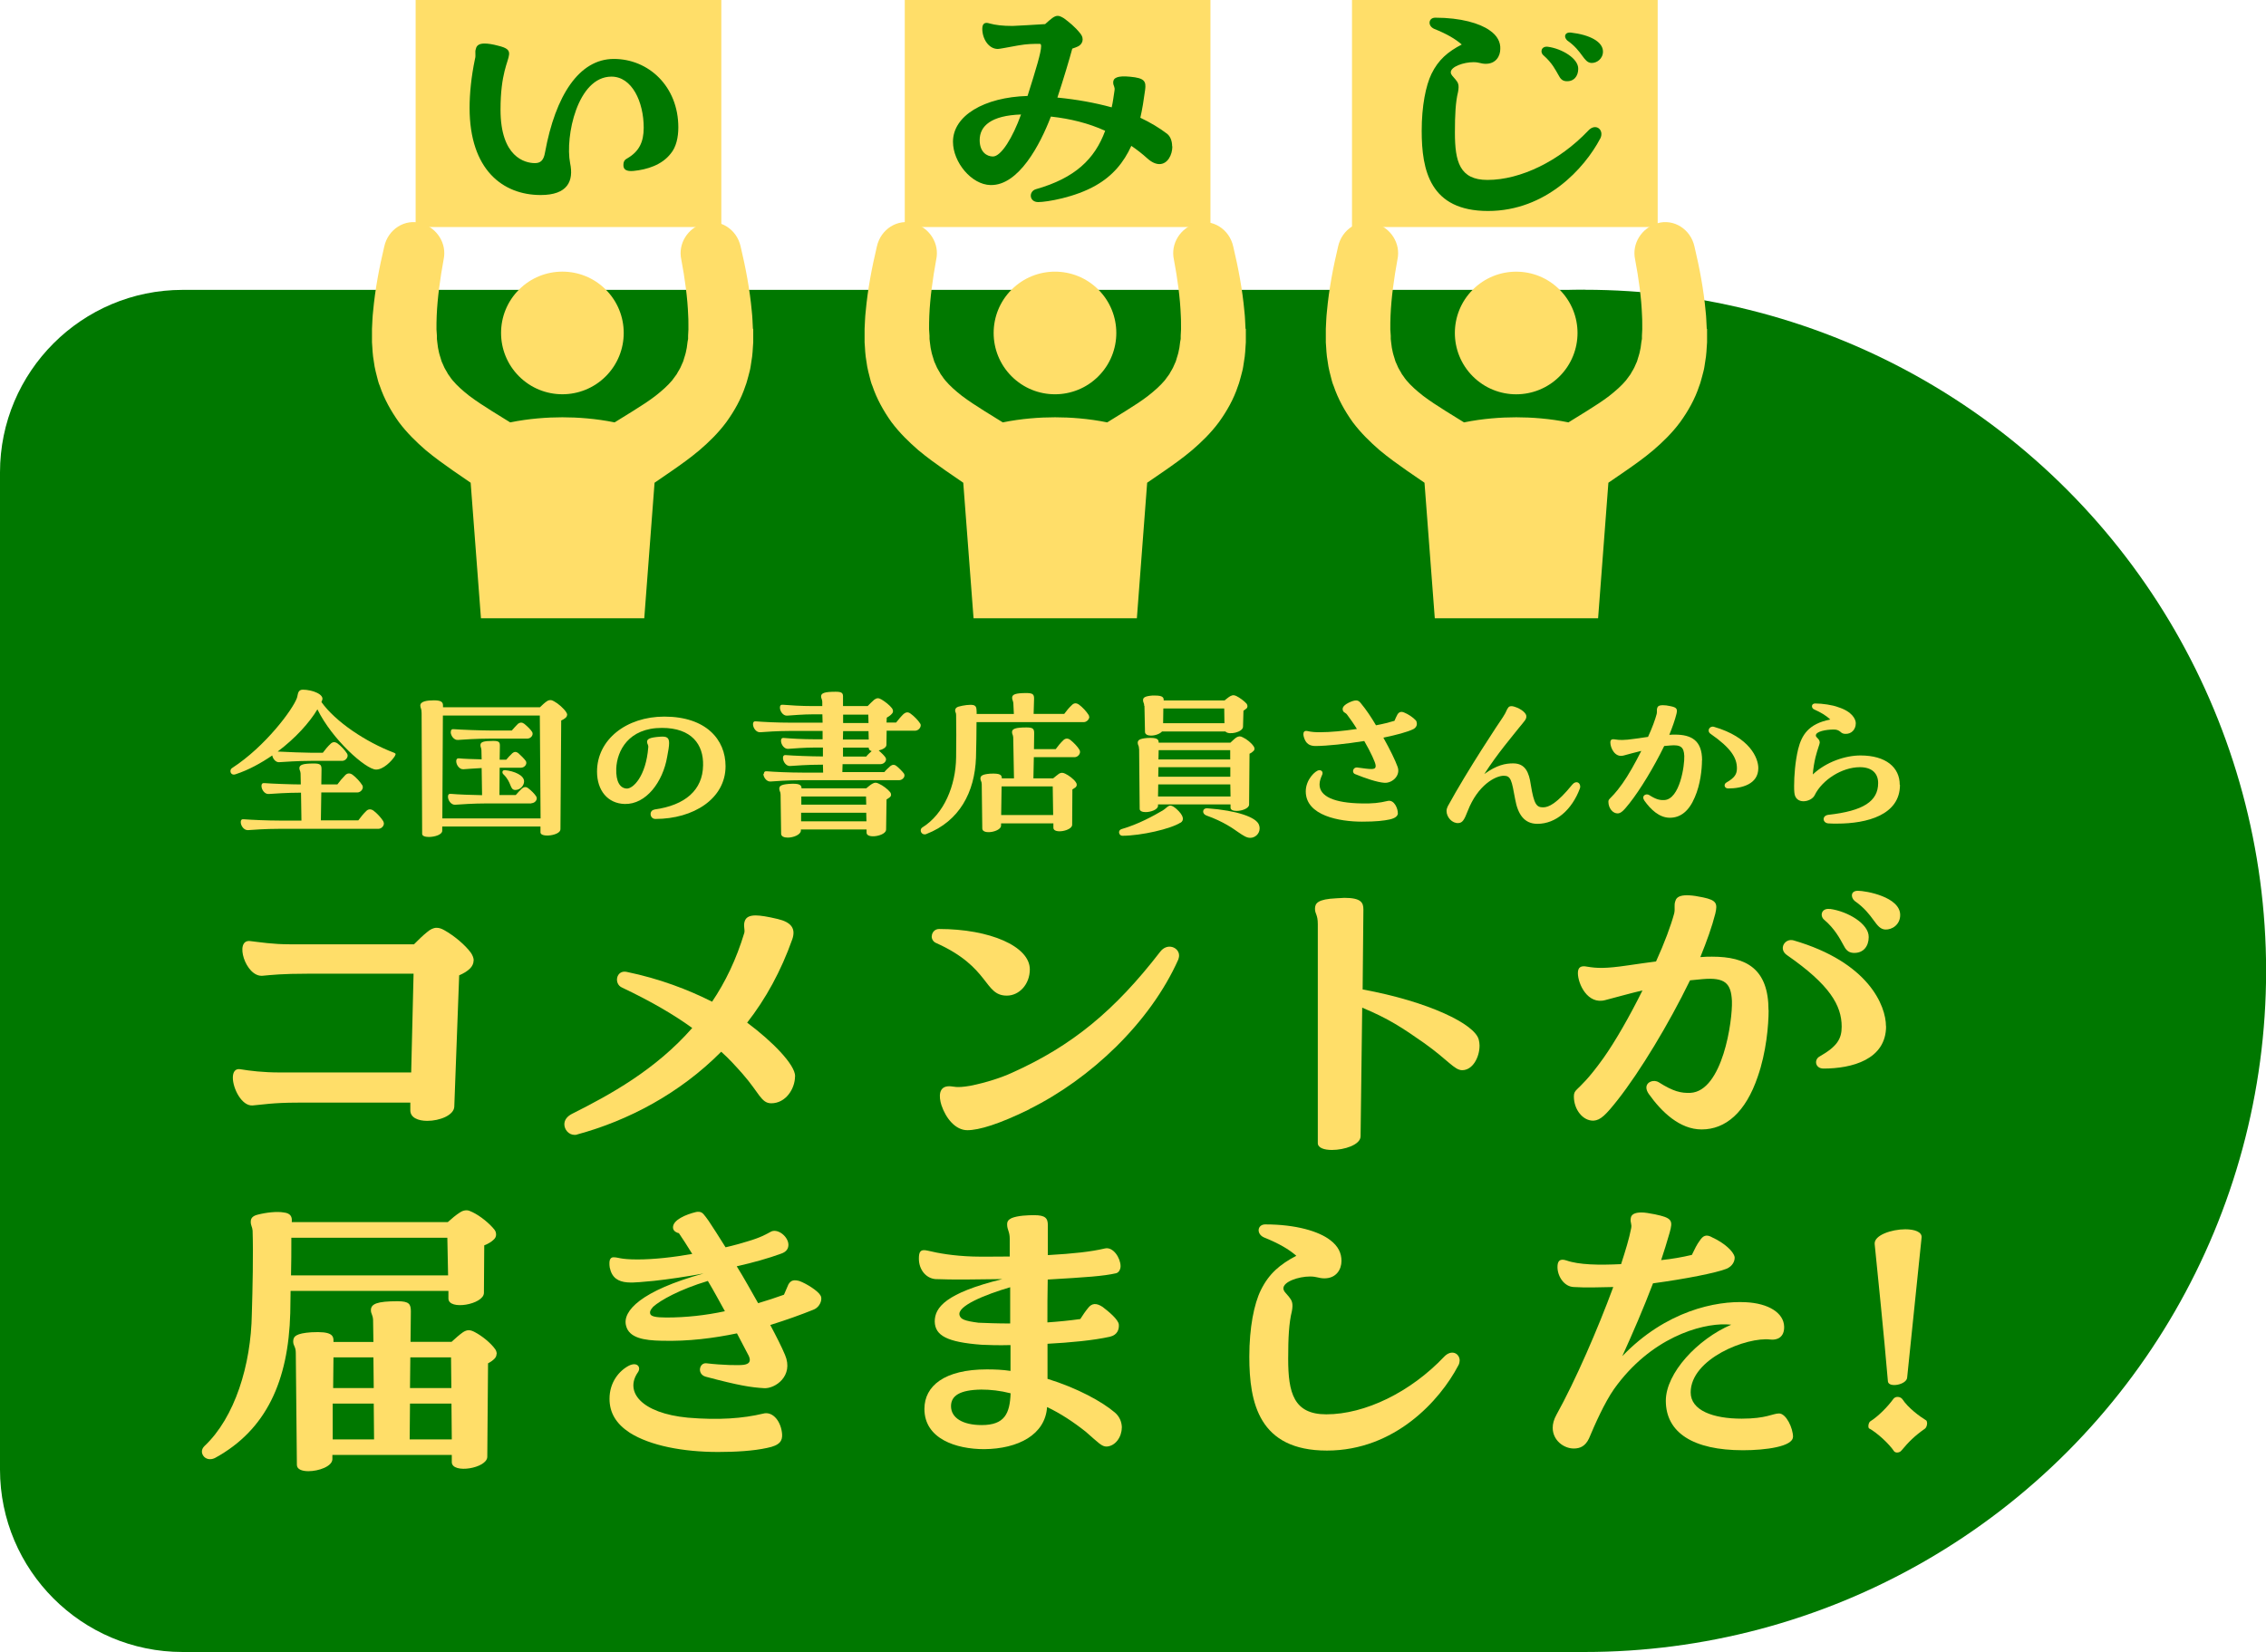
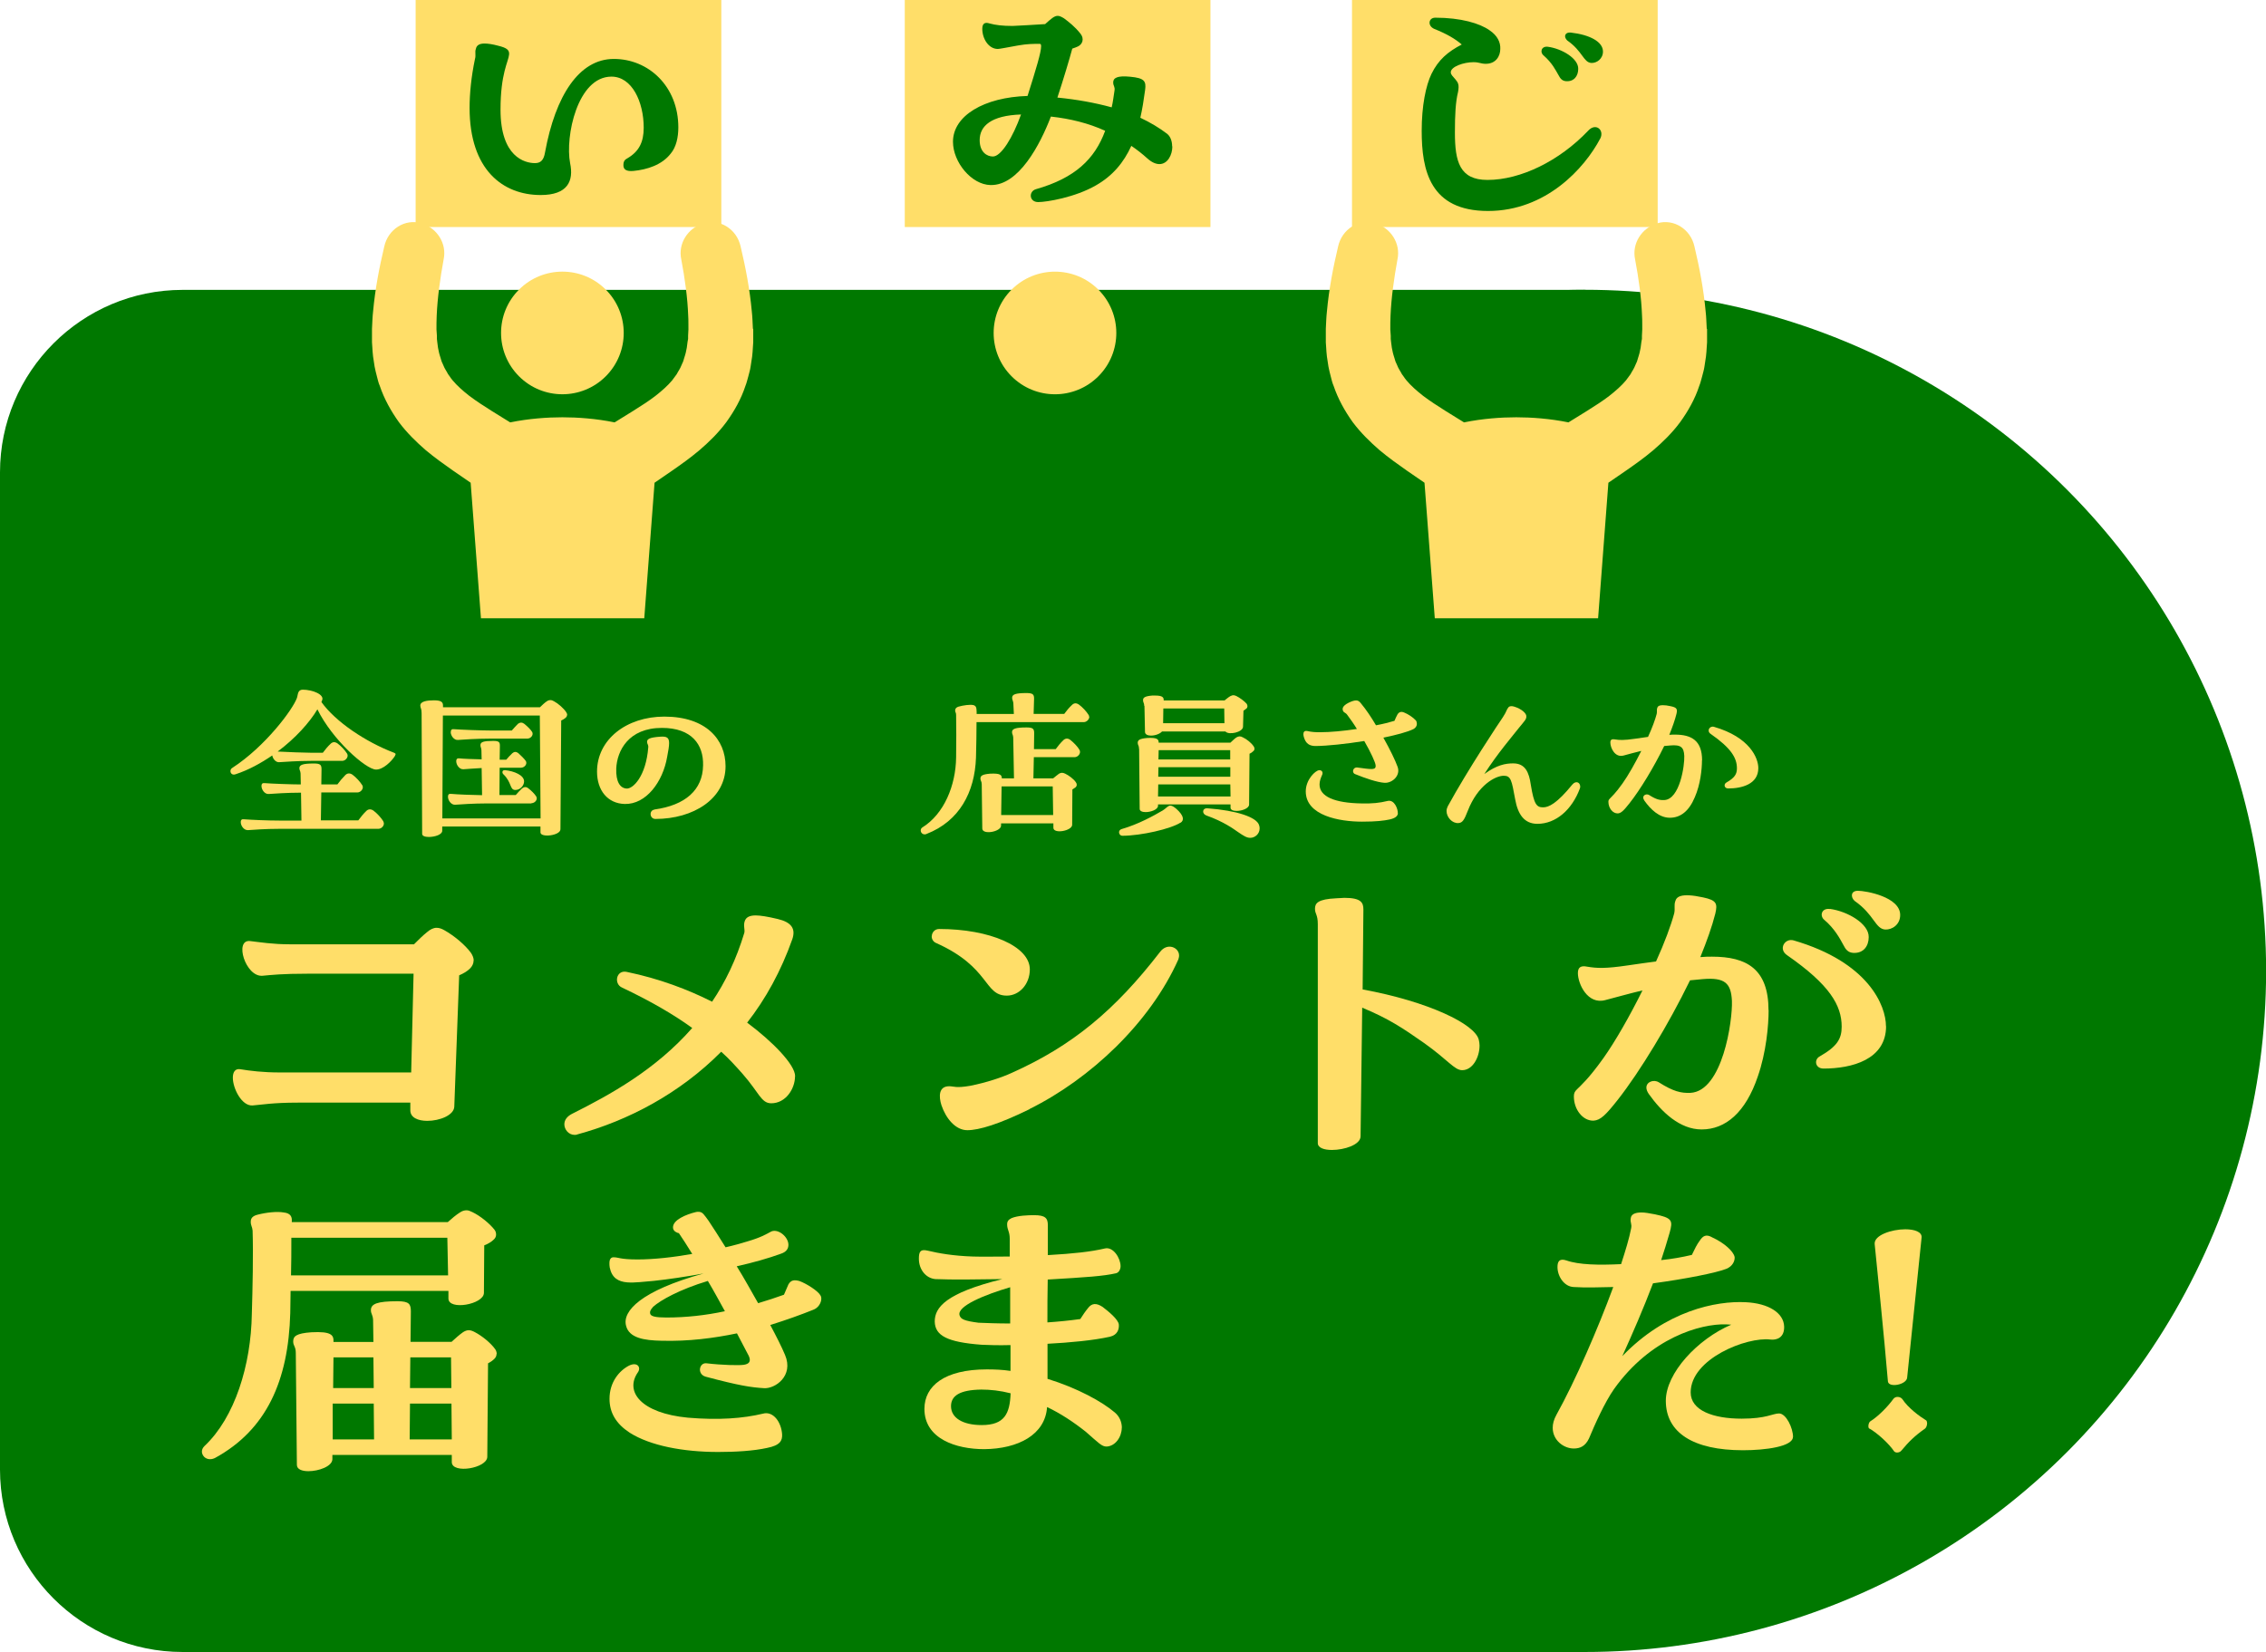
<svg xmlns="http://www.w3.org/2000/svg" id="_レイヤー_2" width="208.75" height="152.22" viewBox="0 0 208.75 152.22">
  <defs>
    <style>.cls-1{fill:none;}.cls-2{fill:#007800;}.cls-3{fill:#ffde69;}.cls-4{clip-path:url(#clippath);}</style>
    <clipPath id="clippath">
      <rect class="cls-1" x="11.93" y="18.54" width="157.02" height="38.43" />
    </clipPath>
  </defs>
  <g id="txt">
    <path class="cls-2" d="M0,26.71h129.16c9.28,0,16.82,7.54,16.82,16.82v91.87c0,9.28-7.54,16.82-16.82,16.82H0V26.71h0Z" transform="translate(145.98 178.93) rotate(180)" />
    <circle class="cls-2" cx="146" cy="89.46" r="62.76" />
    <path class="cls-3" d="M36.43,69.52s-.02.09-.05.14c-.3.48-1.09,1.27-1.75,1.25-.93-.02-4.02-2.75-5.39-5.55-.71,1.2-2.02,2.66-3.66,3.89.79.05,2.59.11,3.05.11h1.11c.2-.27.46-.59.71-.82.18-.18.39-.21.64-.04.32.23.7.64.89.95.16.27-.12.66-.46.66h-2.89c-1.14,0-2.46.09-2.89.12-.34.04-.61-.32-.66-.62-1.04.71-2.18,1.34-3.37,1.73-.3.11-.48-.07-.48-.29,0-.11.05-.23.18-.3,3.04-1.98,5.55-5.36,5.94-6.43.11-.3.05-.77.54-.77.86,0,2,.43,1.79.96l-.07.18c1.3,1.82,4.09,3.68,6.66,4.66.14.05.18.11.18.16ZM35.32,75.71c.16.27-.12.66-.46.66h-9.11c-1.29,0-2.46.09-2.89.12h-.04c-.38,0-.64-.43-.64-.73,0-.25.12-.29.3-.27.59.05,2.14.12,3.27.12h2.02l-.04-2.57h-.07c-1.2,0-2.46.09-2.89.12-.39.04-.68-.41-.68-.73,0-.25.12-.29.3-.27.59.05,2.52.12,3.27.12h.05l-.02-1.02c-.02-.25-.11-.29-.11-.48,0-.3.3-.43,1.34-.43.61,0,.7.14.7.54l-.02,1.39h1.48c.21-.29.48-.61.73-.86.18-.18.41-.21.66-.04.34.25.71.66.91.98.16.27-.12.66-.46.66h-3.32l-.04,2.57h3.45c.21-.29.48-.62.73-.86.18-.18.41-.21.66-.04.34.25.71.66.91.98Z" />
    <path class="cls-3" d="M52.24,65.87c0,.11-.05.2-.16.29-.07.07-.2.14-.38.23l-.07,10.02c0,.59-1.84.8-1.84.29v-.54h-9.05v.39c0,.36-.7.57-1.23.57-.36,0-.62-.09-.62-.29l-.05-11.12c0-.46-.12-.45-.12-.7,0-.39.62-.48,1.27-.48.73,0,.82.21.82.5v.14h8.93c.18-.18.45-.43.62-.54.12-.09.23-.12.36-.12.09,0,.2.04.32.11.39.21.88.64,1.12,1,.05.09.09.16.09.25ZM40.8,65.93l-.05,9.48h9.05l-.07-9.48h-8.93ZM48.96,74.03h-4.12c-1.25,0-2.46.09-2.89.12-.39.04-.68-.41-.68-.73,0-.25.12-.29.3-.27.5.05,1.93.11,2.84.12l-.04-2.5c-.75.04-1.38.09-1.66.11-.39.04-.68-.41-.68-.73,0-.25.12-.29.3-.27.36.04,1.23.07,2.04.09l-.02-.86c-.02-.23-.09-.27-.09-.45,0-.29.27-.39,1.18-.39.54,0,.62.12.61.48l-.02,1.25h.61c.16-.2.36-.41.55-.59.18-.16.36-.16.55-.02.23.2.55.52.7.73.16.27-.11.62-.45.62h-1.96l-.02,2.52h1.5c.18-.21.38-.43.59-.62.18-.14.38-.16.57,0,.25.18.59.52.73.75.16.27-.11.62-.45.62ZM41.53,67.46c0-.25.12-.29.3-.27.59.05,2.54.12,3.27.12h2.05c.18-.21.38-.43.57-.62.2-.14.38-.14.57,0,.25.2.59.52.73.75.16.27-.11.62-.45.62h-3.48c-1.23,0-2.46.09-2.89.12-.39.04-.68-.41-.68-.73ZM46.49,70.96c.91.09,1.79.48,1.79,1.04,0,.37-.34.79-.8.79-.55,0-.3-.68-1.12-1.46-.12-.12-.11-.38.14-.36Z" />
    <path class="cls-3" d="M60.29,74.59c2.84-.39,4.45-1.8,4.48-4.07.05-1.91-1.05-3.45-3.79-3.45-3.09,0-4.14,2.12-4.21,3.75-.04,1.23.36,1.8.95,1.84s1.79-1.12,2-3.8c.02-.25-.11-.3-.11-.5,0-.23.14-.41,1.23-.48.59-.04.8.09.8.59,0,.29-.07.7-.18,1.27-.39,2.29-1.93,4.39-3.91,4.34-1.57-.04-2.55-1.25-2.55-2.98,0-2.96,2.71-5.07,6.2-5.07,3.84,0,5.64,2.11,5.64,4.57,0,3-2.96,4.86-6.46,4.86-.54,0-.61-.79-.09-.86Z" />
-     <path class="cls-3" d="M70.37,71.34c0-.25.12-.29.3-.27.59.05,2.04.12,3.27.12h1.89l-.02-.73h-.11c-1.3,0-2.46.09-2.89.12-.39.04-.68-.41-.68-.73,0-.25.12-.29.3-.27.59.05,2.32.12,3.27.12h.11v-.82h-.66c-1.05,0-2.09.09-2.52.12-.39.04-.68-.41-.68-.73,0-.25.12-.29.3-.27.59.05,1.66.12,2.89.12h.64v-.77h-2.84c-1.36,0-2.46.09-2.89.12-.39.04-.68-.41-.68-.73,0-.25.12-.29.3-.27.59.05,1.89.12,3.27.12h2.84l-.02-.77h-.87c-.89,0-1.93.09-2.36.12-.39.04-.68-.41-.68-.73,0-.25.12-.29.3-.27.59.05,1.66.12,2.73.12h.87v-.41c-.02-.25-.11-.3-.11-.48,0-.3.3-.43,1.34-.43.59,0,.7.12.68.52v.8h2.27c.18-.18.45-.46.61-.59.23-.16.39-.18.66-.02.34.2.75.52.98.82.12.18.12.38-.04.52-.07.09-.23.21-.45.34l-.02.45h.88c.21-.27.46-.57.7-.8.2-.16.41-.2.64-.02.32.23.7.62.88.91.04.05.05.11.05.16,0,.25-.25.5-.52.5h-2.62l-.02,1.3c0,.25-.34.43-.71.52.23.2.5.46.62.64.18.27-.11.62-.45.62h-3.5l-.02.73h3.87c.16-.2.36-.38.55-.55.18-.14.36-.16.55-.02.23.18.55.5.7.7.18.27-.11.62-.45.62h-8.93c-1.36,0-2.46.09-2.89.12-.39.04-.68-.41-.68-.73ZM71.96,76.82l-.05-3.59c0-.3-.12-.32-.12-.55,0-.25.14-.39.89-.45,1-.07,1.16.11,1.16.41h5.96c.18-.14.39-.34.57-.43.21-.12.36-.12.59,0,.36.16.82.5,1.05.79.11.16.11.34-.04.46-.07.05-.16.12-.3.21l-.04,2.77c0,.59-1.79.89-1.8.29v-.3h-6.05v.11c-.02.38-.7.64-1.21.64-.34,0-.61-.11-.61-.36ZM79.82,75.68l-.02-.79h-6v.79h6.02ZM79.8,74.14l-.02-.75h-5.96v.75h5.98ZM80.03,68.14l-.02-.77h-2.34l-.02.77h2.37ZM80.03,68.89h-2.37v.82h2.14c.14-.18.32-.34.5-.5-.16-.05-.27-.14-.27-.29v-.04ZM80.01,66.62l-.02-.77h-2.32v.77h2.34Z" />
    <path class="cls-3" d="M100.35,66.04c0,.25-.25.5-.52.5h-9.87c0,1.02-.02,2.07-.05,3.27-.11,3.2-1.54,5.86-4.55,7.03-.07.04-.12.04-.18.04-.2,0-.36-.16-.36-.36,0-.11.05-.21.14-.27,2.02-1.25,3.09-3.89,3.12-6.46.02-1.34.02-2.89,0-3.91,0-.23-.09-.25-.09-.41,0-.18.11-.3.32-.36.43-.12,1.05-.21,1.36-.14.25.07.29.23.3.62v.2h3.43l-.05-1.02c-.04-.25-.11-.29-.11-.48,0-.3.3-.43,1.32-.43.61,0,.71.14.7.55l-.04,1.37h2.82c.21-.29.46-.59.71-.82.18-.18.39-.21.64-.04.32.23.7.64.89.95.04.05.05.11.05.16ZM99.45,69.11c.16.27-.12.66-.46.66h-3.75l-.04,1.95h1.82c.18-.14.38-.32.54-.43.2-.11.34-.11.57,0,.34.16.79.5.98.79.12.16.11.34-.02.46-.07.05-.16.12-.3.2l-.02,3.27c-.02.55-1.71.86-1.73.27v-.41h-4.82v.21c-.02.57-1.71.87-1.73.27l-.05-4.07c0-.3-.12-.32-.12-.54,0-.25.16-.39.88-.45.96-.05,1.09.12,1.09.43h1.12l-.07-3.78c-.02-.25-.11-.29-.11-.48,0-.3.3-.43,1.34-.43.61,0,.7.14.7.54l-.02,1.46h2c.21-.29.46-.59.7-.82.18-.18.41-.21.64-.04.32.25.7.64.87.95ZM92.24,75.1h4.78l-.04-2.64h-4.71l-.04,2.64Z" />
    <path class="cls-3" d="M108.75,75.8c-.93.59-3.62,1.2-5.34,1.21-.2,0-.32-.16-.32-.32,0-.12.07-.25.25-.3,1.55-.45,2.91-1.21,3.77-1.71.23-.14.36-.3.52-.39.16-.11.36-.09.75.25.68.61.73,1.04.38,1.27ZM104.93,69c0-.32-.12-.34-.12-.55,0-.25.16-.39.88-.45.93-.05,1.05.12,1.05.43h6.61c.18-.16.39-.38.55-.48.21-.12.36-.14.61,0,.34.16.77.5.98.82.11.14.11.34-.04.45-.07.07-.18.16-.34.23l-.04,4.7c-.02.34-.66.57-1.14.57-.32,0-.57-.09-.57-.3v-.3h-6.68v.14c-.02.34-.66.57-1.14.57-.3,0-.55-.09-.55-.3l-.05-5.52ZM105.41,65.04c0-.27-.11-.3-.11-.52,0-.23.14-.37.84-.43h.29c.68,0,.79.18.77.45h5.61c.18-.14.36-.3.52-.39.11-.05.2-.09.29-.09.07,0,.16.02.27.07.32.16.73.46.95.71.11.16.11.34-.02.45-.07.05-.16.12-.27.2l-.04,1.48c-.02.5-1.32.79-1.62.43h-5.84c-.2.23-.64.38-1.02.38-.3,0-.55-.11-.55-.34l-.05-2.39ZM106.7,72.28l-.02,1.11h6.68l-.02-1.11h-6.64ZM113.34,71.57v-.88h-6.62l-.02.88h6.64ZM106.72,69.98h6.61v-.86h-6.59l-.02.86ZM107.16,66.64h5.64l-.02-1.36h-5.61l-.02,1.36ZM116.04,76.34c0,.5-.43.86-.86.86-.32,0-.59-.16-1.14-.54-.39-.27-1.3-.95-2.91-1.52-.43-.16-.38-.7.11-.66,2.7.2,4.53.82,4.75,1.55.04.11.05.2.05.3Z" />
    <path class="cls-3" d="M130.53,66.68c0,.2-.11.39-.32.5-.55.27-1.57.54-2.77.79.61,1.09,1.11,2.12,1.3,2.66.32.8-.45,1.54-1.2,1.5-.7-.05-1.79-.43-2.7-.8-.34-.12-.21-.66.2-.61.64.09,1.02.14,1.29.14.34,0,.43-.11.39-.38-.04-.27-.43-1.14-1.04-2.2-1.7.27-3.41.45-4.48.46-.55,0-.91-.2-1.09-.84-.02-.09-.04-.18-.04-.25,0-.21.11-.34.36-.29.41.09.71.11,1.16.11.98,0,2.21-.12,3.41-.3-.27-.45-.57-.87-.88-1.29-.09-.14-.2-.18-.29-.25-.07-.05-.12-.12-.14-.25-.04-.29.3-.55.88-.77.14-.05.27-.07.36-.07.21,0,.32.11.46.29.45.54.93,1.25,1.37,2,.66-.12,1.23-.27,1.7-.41.11-.25.2-.45.29-.61.16-.23.36-.27.64-.14.3.12.77.41,1.04.71.07.09.09.18.09.29ZM128.78,74.94c-.02.27-.27.46-.77.57-.52.11-1.21.2-2.54.2-2.07,0-5.18-.55-5.18-2.79,0-1.09.89-1.93,1.23-1.95.27-.02.39.21.27.45-.12.27-.23.55-.23.86,0,1.11,1.36,1.71,3.87,1.75,1.04.02,1.61-.04,2.41-.23.62-.14.95.75.93,1.14Z" />
    <path class="cls-3" d="M145.58,72.46c0,.05-.02.12-.04.2-.73,1.95-2.2,3.25-3.91,3.25-1.21,0-1.8-.87-2.05-2.27-.32-1.75-.39-2.16-1.05-2.16-.75,0-2.39.84-3.32,3.25-.32.82-.48,1.09-.86,1.11-.57.04-1.09-.54-1.09-1.11,0-.14.04-.29.11-.43,1.84-3.37,4.77-7.77,5.09-8.23.36-.55.32-.68.48-.86.05-.09.14-.14.3-.14.05,0,.14,0,.25.04.7.21,1.14.64,1.12.89.02.27-.18.45-.66,1.04-.57.73-2,2.39-3.21,4.28,1.16-.84,1.96-.98,2.66-.98,1.12,0,1.46.84,1.62,1.96.3,1.86.55,2.09,1.14,2.09.52,0,1.27-.36,2.68-2.09.34-.41.73-.2.73.16Z" />
    <path class="cls-3" d="M156.79,70.07c0,.79-.14,2.21-.66,3.39-.54,1.29-1.32,1.89-2.3,1.89s-1.77-.77-2.34-1.57c-.07-.11-.11-.2-.11-.29,0-.25.32-.37.55-.23.64.41.98.48,1.39.46,1.43-.07,1.88-3.2,1.84-4.07-.04-.79-.3-1.05-1.3-.96l-.55.05c-.95,1.95-2.21,4.03-3.2,5.28-.54.68-.77.91-1.07.93-.46.02-.87-.48-.87-1.07,0-.14.04-.2.14-.3.16-.18.5-.46,1.16-1.39.52-.73,1.16-1.86,1.73-3-.54.12-1.09.29-1.64.43-.79.21-1.21-.71-1.21-1.2,0-.25.12-.34.41-.29.43.07.8.09,1.79-.05.46-.07.89-.12,1.27-.18.38-.82.66-1.59.8-2.12.05-.23-.02-.36.05-.55.04-.12.12-.25.52-.25.18,0,.41.02.71.09.59.12.64.27.54.71-.14.57-.37,1.21-.66,1.93.2-.02.38-.02.52-.02,1.52,0,2.5.54,2.5,2.37ZM161.98,70.78c0,1.48-1.52,1.87-2.77,1.87-.38,0-.43-.39-.18-.54.79-.45.98-.79.98-1.32,0-.95-.54-1.86-2.41-3.16-.41-.27-.11-.77.29-.66,3.32.96,4.09,2.89,4.09,3.8Z" />
-     <path class="cls-3" d="M175.03,72.32c0,2.77-3.02,3.57-5.8,3.57-.27,0-.54,0-.8-.02-.54-.04-.61-.71,0-.79,3.23-.36,4.59-1.25,4.59-2.93,0-.86-.54-1.46-1.68-1.46-1.66,0-3.48,1.18-4.16,2.57-.16.34-.62.57-1.04.57s-.8-.23-.84-.82c-.02-.16-.02-.38-.02-.61,0-.89.09-2.2.37-3.37.32-1.27.93-2.34,2.96-2.73-.39-.38-.88-.66-1.48-.93-.29-.12-.29-.55.09-.55.66,0,1.61.14,2.12.34,1.3.41,1.62,1.12,1.62,1.48,0,.59-.41,1-.95.98-.25,0-.36-.09-.48-.2-.12-.09-.27-.2-.57-.2-.77,0-1.68.18-1.68.55,0,.2.36.3.36.66,0,.12-.21.62-.39,1.34-.11.46-.21,1.02-.25,1.59,1.23-1.16,3-1.75,4.39-1.75,2.36,0,3.62,1.11,3.62,2.7Z" />
    <path class="cls-3" d="M41.31,118.95h-14.54c0,.68-.03,1.36-.03,2.04-.17,6.26-2.21,10.76-6.91,13.34-.65.34-1.23-.07-1.23-.58,0-.17.07-.34.24-.51,2.79-2.62,4.29-7.46,4.36-12.19.07-2.28.14-5.55.07-7.66-.03-.37-.17-.44-.17-.82,0-.34.2-.54.65-.65.78-.2,1.77-.31,2.38-.2.68.07.78.44.75.82v.07h14.37c.34-.31.78-.68,1.12-.89.2-.14.41-.2.61-.2.17,0,.34.07.54.17.72.34,1.6,1.06,2.04,1.63.1.14.14.27.14.44s-.07.34-.24.48c-.14.14-.41.34-.85.51l-.03,4.39c-.03,1.06-3.27,1.63-3.27.51v-.71ZM41.28,117.52l-.07-3.47h-14.37c0,1.19,0,2.35-.03,3.47h14.47ZM45.74,124.77c0,.17-.07.31-.2.44-.14.14-.31.27-.58.41l-.07,8.61c0,1.06-3.23,1.6-3.27.51v-.68h-11v.41c-.03.65-1.26,1.09-2.21,1.09-.58,0-1.06-.17-1.06-.58l-.1-10.31c0-.61-.24-.65-.24-1.06,0-.48.27-.75,1.67-.85,1.87-.1,2.08.27,2.04.89h3.68l-.03-2.04c-.03-.48-.2-.54-.2-.89,0-.58.58-.82,2.45-.82,1.09,0,1.23.27,1.23.95l-.03,2.79h3.78c.34-.31.75-.68,1.06-.89.38-.24.65-.24,1.09,0,.65.34,1.46.99,1.87,1.57.1.14.14.31.14.44ZM34.43,129.33h-3.78v3.3h3.81l-.03-3.3ZM34.43,127.9l-.03-2.83h-3.68l-.03,2.83h3.74ZM37.77,129.33l-.03,3.3h3.88l-.03-3.3h-3.81ZM41.58,127.9l-.03-2.83h-3.75l-.03,2.83h3.81Z" />
    <path class="cls-3" d="M75.66,119.67c0,.37-.27.85-.75,1.02-1.09.44-2.42.92-3.95,1.4.58,1.09,1.06,2.04,1.36,2.76.82,1.94-.92,3.13-1.94,3.06-1.19-.07-2.31-.24-5.38-1.06-.82-.24-.58-1.33.1-1.23,1.43.17,2.96.2,3.4.14.51-.07.71-.31.48-.82l-1.09-2.08c-2.11.44-4.46.75-6.95.68-1.57-.03-3-.24-3.27-1.4-.34-1.33,1.36-3.2,7.15-4.8-1.67.31-3.27.54-4.56.68-.92.07-1.77.2-2.49.14-.82-.07-1.4-.41-1.6-1.36-.03-.17-.03-.31-.03-.41,0-.44.2-.54.38-.54.48,0,.58.2,2.21.2,1.5,0,3.3-.2,5.04-.51-.48-.78-.92-1.46-1.23-1.91-.17-.03-.51-.17-.54-.48-.07-.75,1.26-1.26,2.08-1.46.1-.03.17-.03.27-.03.38,0,.51.27.92.82.41.61.95,1.46,1.57,2.45.75-.17,1.46-.37,2.01-.54,1.26-.37,1.7-.65,2.21-.92.65-.27,1.57.51,1.57,1.23,0,.34-.17.65-.68.82-1.12.41-2.55.82-4.08,1.16.68,1.09,1.33,2.28,1.97,3.4.82-.24,1.63-.51,2.38-.78l.41-.95c.24-.41.54-.44,1.02-.31.65.24,1.67.89,1.91,1.29.07.1.1.2.1.34ZM72.05,132.16c.03.58-.17,1.02-1.4,1.26-1.23.27-2.86.37-4.49.37-3.23,0-6.26-.58-8.14-1.77-1.26-.82-1.87-1.84-1.87-3.13,0-1.53.89-2.59,1.8-3.06.78-.37,1.12.17.82.61-1.26,1.8.31,3.78,4.6,4.19,2.86.24,5.07.07,6.91-.37.95-.27,1.7.78,1.77,1.91ZM66.78,120.82c-.51-.92-1.02-1.87-1.57-2.79-2.59.78-4.36,1.77-5.04,2.38-.31.34-.31.51-.27.65.07.24.51.34,1.5.34,1.8,0,3.61-.2,5.38-.58Z" />
    <path class="cls-3" d="M103.34,131.55c0,.85-.58,1.7-1.4,1.74-.44,0-.71-.31-1.91-1.36-1.16-.92-2.35-1.7-3.57-2.28-.17,2.55-2.66,3.85-5.79,3.88-2.59,0-5.51-.95-5.51-3.71,0-2.11,1.84-3.64,5.75-3.64.75,0,1.46.03,2.18.14v-2.38c-1.09.03-2.04,0-2.66-.03-3.2-.24-4.29-.85-4.32-2.14,0-1.29.99-2.62,6.23-3.91-2.14.03-4.63.07-6.16,0-.89-.07-1.53-.89-1.53-1.87,0-.61.1-.92.82-.75.99.24,2.35.48,4.15.54.89.03,2.11,0,3.4,0v-1.63c0-.68-.24-.82-.24-1.33,0-.31.14-.44.41-.58.58-.24,1.53-.27,2.08-.27,1.02,0,1.26.27,1.26.92v2.76c2.42-.14,3.95-.31,5.24-.61.78-.2,1.46.89,1.46,1.63,0,.27-.14.58-.41.65-1.19.27-2.72.37-6.3.58-.03,1.29-.03,2.66-.03,3.95,1.02-.07,2.04-.17,3.03-.31.24-.37.44-.68.72-1.02.34-.44.75-.48,1.33-.1.54.41,1.46,1.16,1.5,1.63.03.41-.1.95-.82,1.12-1.53.34-3.68.54-5.75.65v3.23c2.76.85,5.04,2.11,6.2,3.1.44.37.65.89.65,1.43ZM93.09,128.38c-.95-.24-1.84-.34-2.69-.34-2.01.03-2.79.58-2.79,1.53,0,1.06,1.05,1.74,2.83,1.74,2.11,0,2.59-1.06,2.66-2.93ZM93.06,121.95v-3.34c-2.31.68-4.94,1.74-4.66,2.59.1.34.41.51,1.74.68.71.03,1.74.07,2.93.07Z" />
-     <path class="cls-3" d="M134.46,125.38c0,.14-.03.31-.14.48-1.67,3.17-5.82,7.8-12.08,7.8s-7.15-4.39-7.15-8.65c0-2.69.44-4.87,1.06-6.13.75-1.53,1.77-2.38,3.27-3.17-.71-.61-1.57-1.12-3-1.7-.71-.34-.58-1.19.14-1.19,2.86,0,4.94.65,5.96,1.43.78.58,1.06,1.23,1.06,1.94,0,.78-.48,1.6-1.57,1.6-.54,0-.68-.17-1.33-.17-1.06,0-2.45.48-2.45,1.09,0,.27.24.44.51.78.27.34.41.58.27,1.33-.27,1.09-.34,2.45-.34,4.39,0,3.13.51,5.11,3.51,5.11,3.57,0,7.76-2.04,10.86-5.31.68-.71,1.43-.31,1.43.37Z" />
    <path class="cls-3" d="M165.17,132.4c0,.89-2.52,1.23-4.6,1.23-4.6,0-7.11-1.63-7.11-4.56,0-2.55,2.93-5.69,6.03-7.01-.17,0-.31-.03-.48-.03-2.35-.07-6.95,1.23-10.32,5.96-.88,1.26-1.77,3.27-2.31,4.56-.34.71-.82.92-1.4.92-.92,0-1.94-.75-1.94-1.91,0-.37.1-.75.34-1.19,1.74-3.13,3.81-7.9,5.24-11.78-1.26.03-2.59.07-3.64,0-.89-.03-1.5-.99-1.5-1.84,0-.51.17-.82.82-.61,1.16.41,3,.44,5.04.34.41-1.26.75-2.38.92-3.27.1-.44-.1-.54-.03-.95.03-.34.34-.54.99-.54.31,0,.71.07,1.23.17,1.63.34,1.67.58,1.36,1.7-.24.85-.51,1.7-.78,2.52.99-.1,1.94-.27,2.83-.48.24-.51.48-.99.71-1.29.31-.48.61-.65,1.19-.31,1.05.48,1.94,1.26,2.04,1.8.03.34-.17.85-.78,1.09-.95.37-3.71.92-6.74,1.33-.88,2.31-1.84,4.53-2.83,6.71,4.02-4.19,8.65-5.11,11.37-4.97,2.11.1,3.51.99,3.54,2.25.03.99-.65,1.26-1.26,1.19-2.18-.27-7.35,1.77-7.35,4.87,0,1.67,2.08,2.42,4.7,2.42,2.28,0,2.86-.48,3.44-.48.65,0,1.29,1.33,1.29,2.18Z" />
    <path class="cls-3" d="M172.22,131.65c-.07-.03-.1-.14-.1-.24,0-.17.07-.37.17-.44.71-.44,1.6-1.33,2.14-2.08.21-.27.65-.2.82.03.54.82,1.6,1.6,2.21,1.97.03.03.07.14.07.24,0,.2-.07.44-.24.54-.92.65-1.46,1.19-2.11,1.97-.1.14-.27.2-.41.2-.1,0-.2-.03-.27-.1-.51-.75-1.53-1.67-2.28-2.11ZM175.52,113.27c.85,0,1.57.24,1.5.78l-1.33,12.9c-.07.65-1.7.95-1.77.34-.37-4.39-.95-9.94-1.22-12.66-.07-.82,1.57-1.36,2.83-1.36Z" />
    <path class="cls-3" d="M43.63,88.5c0,.26-.11.52-.33.74-.26.26-.59.45-1,.63l-.45,12.11c-.04.78-1.34,1.3-2.49,1.3-.85,0-1.56-.3-1.56-.97v-.71h-10.37c-2.3,0-3.27.19-4.16.26-1,.07-1.82-1.56-1.82-2.56,0-.52.22-.85.67-.78.93.15,2.08.3,3.68.3h12.08l.22-9.1h-9.77c-2.34,0-3.27.11-4.16.19-1.56.11-2.6-3.34-1.15-3.2.97.11,2.08.3,3.68.3h11.44c.37-.37.82-.82,1.19-1.11.3-.26.59-.41.89-.41.22,0,.45.07.71.22.93.52,1.93,1.37,2.45,2.08.15.22.26.48.26.71Z" />
    <path class="cls-3" d="M73.24,99.17c0,1.15-.85,2.49-2.19,2.49-.93,0-1.11-.97-2.64-2.71-.63-.71-1.26-1.41-1.97-2.04-3.83,3.86-8.58,6.35-13.26,7.62-.07.04-.15.04-.26.04-.52,0-.93-.48-.93-.97,0-.41.26-.74.71-.97,3.49-1.75,7.69-4.05,11.07-7.91-1.75-1.26-3.79-2.45-6.46-3.72-.78-.33-.56-1.64.41-1.45,3.05.63,5.68,1.64,7.88,2.75,1.23-1.82,2.23-3.9,2.97-6.35.07-.3-.11-.67.04-1.08.11-.33.41-.52,1-.52.45,0,1.11.11,2.04.33,1.26.3,1.67.89,1.34,1.86-1.04,2.94-2.45,5.5-4.16,7.69,2.3,1.71,4.42,3.86,4.42,4.94Z" />
    <path class="cls-3" d="M85.84,86.27c0-.33.26-.67.67-.67,4.68,0,8.36,1.6,8.36,3.72,0,1.37-.97,2.42-2.12,2.42-2.12,0-1.52-2.6-6.47-4.83-.3-.11-.45-.37-.45-.63ZM94.83,102.21c-2.79,1.37-4.64,1.93-5.72,1.93s-1.97-1.08-2.38-2.3c-.26-.82-.26-1.75.71-1.75.45,0,.59.19,1.93-.04,1.52-.3,2.94-.78,3.83-1.19,5.57-2.49,9.51-5.76,13.67-11.15.67-.89,1.75-.41,1.75.33,0,.15-.04.26-.07.37-2.6,5.83-8.1,11-13.71,13.78Z" />
    <path class="cls-3" d="M136.3,96.34c0,1.08-.63,2.27-1.6,2.27-.71,0-1.3-.93-3.49-2.49-2.01-1.41-3.31-2.27-5.72-3.27l-.15,11.85c0,.78-1.49,1.26-2.64,1.26-.71,0-1.3-.19-1.3-.63v-20.18c0-.89-.26-.93-.26-1.41,0-.52.26-.89,1.97-.97.26,0,.52-.04.74-.04,1.56,0,1.75.45,1.75,1.08l-.07,7.36c6.06,1.11,10.37,3.2,10.7,4.64.04.19.07.33.07.52Z" />
    <path class="cls-3" d="M162.93,93.07c0,1.41-.22,3.9-1,6.13-1.12,3.31-2.97,4.87-5.17,4.87-2.01,0-3.68-1.6-4.87-3.27-.15-.22-.22-.41-.22-.59,0-.52.67-.78,1.15-.48,1.34.85,2.04,1,2.9.97,2.97-.15,3.9-6.65,3.83-8.47-.08-1.63-.63-2.19-2.71-2.01l-1.15.11c-1.97,4.05-4.61,8.4-6.65,11-1.11,1.41-1.6,1.89-2.23,1.93-.97.04-1.82-1-1.82-2.23,0-.3.07-.45.3-.67.33-.33,1.04-.93,2.42-2.86,1.08-1.52,2.42-3.86,3.6-6.24-1.11.26-2.27.59-3.42.89-1.63.45-2.53-1.49-2.53-2.49,0-.52.26-.71.85-.59.89.15,1.67.19,3.71-.11.97-.15,1.86-.26,2.64-.37.78-1.71,1.37-3.31,1.67-4.42.11-.48-.04-.74.11-1.15.11-.37.48-.78,2.56-.33,1.23.26,1.34.56,1.12,1.49-.3,1.19-.78,2.53-1.38,4.01.41-.04.78-.04,1.08-.04,3.16,0,5.2,1.11,5.2,4.94ZM173.75,94.56c0,3.08-3.16,3.9-5.76,3.9-.78,0-.89-.82-.37-1.11,1.63-.93,2.04-1.63,2.04-2.75,0-1.97-1.11-3.86-5.02-6.58-.85-.56-.22-1.6.59-1.37,6.91,2.01,8.51,6.02,8.51,7.91ZM168.58,83.75c1.63.22,3.6,1.37,3.57,2.6,0,.82-.48,1.52-1.45,1.45-.45-.04-.67-.3-.89-.74-.3-.56-.82-1.52-1.75-2.3-.45-.37-.26-1.11.52-1ZM175.05,84.31c0,.89-.74,1.37-1.38,1.34-.93-.07-1-1.37-2.82-2.64-.37-.33-.37-.93.3-.93.74,0,3.9.56,3.9,2.23Z" />
    <g class="cls-4">
      <circle class="cls-3" cx="51.81" cy="30.68" r="5.65" transform="translate(-6.52 45.62) rotate(-45)" />
      <path class="cls-3" d="M69.36,30.3c-.03-.53-.04-1.08-.1-1.59-.19-2.09-.57-4.05-1.03-5.99-.35-1.61-1.92-2.59-3.41-2.15-1.48.44-2.37,1.9-2.06,3.33.33,1.75.58,3.52.64,5.21.03.43.01.83.02,1.24l-.03.59v.29s-.05.27-.05.27c-.02.18-.04.37-.07.54l-.1.48c-.03.16-.1.31-.14.47-.05.15-.08.32-.16.46-.07.14-.13.29-.19.43-.06.14-.16.27-.23.4l-.11.2-.14.19c-.1.12-.18.26-.28.38-.41.49-.94.96-1.54,1.43-.61.47-1.33.93-2.08,1.4-.54.33-1.1.68-1.68,1.04-1.71-.35-3.42-.47-4.81-.47s-3.1.12-4.81.47c-.58-.36-1.14-.71-1.68-1.04-.75-.47-1.47-.94-2.08-1.4-.6-.47-1.13-.94-1.54-1.43-.11-.12-.19-.25-.28-.38l-.14-.19-.11-.2c-.07-.14-.17-.26-.23-.4-.06-.14-.12-.29-.19-.43-.08-.14-.11-.31-.16-.46-.04-.16-.11-.31-.14-.47l-.1-.48c-.03-.17-.04-.36-.07-.54l-.03-.27v-.29s-.04-.59-.04-.59c0-.41,0-.81.02-1.24.07-1.68.32-3.45.64-5.21.31-1.43-.58-2.89-2.06-3.33-1.49-.44-3.06.54-3.41,2.15-.46,1.94-.84,3.9-1.03,5.99-.06.51-.07,1.06-.1,1.59,0,.27,0,.55,0,.83v.42s.03.43.03.43c.02.29.03.57.07.87l.14.92c.05.31.14.6.21.9.08.3.14.6.27.89.4,1.19,1.03,2.32,1.76,3.34.75,1,1.61,1.83,2.46,2.57.86.72,1.71,1.32,2.52,1.89.56.39,1.11.76,1.63,1.12l1.59,20.95.09,22.18c-.03,1.58,1.22,2.89,2.79,2.92,1.57.03,2.87-1.23,2.9-2.81l1.01-23c0-.07,0-.14,0-.21l.09-.02.09.02c0,.07,0,.14,0,.21l1.01,23c.03,1.58,1.33,2.84,2.9,2.81,1.57-.03,2.82-1.34,2.79-2.92l.09-22.18,1.59-20.95c.52-.36,1.07-.73,1.63-1.12.82-.57,1.67-1.17,2.52-1.89.85-.73,1.71-1.56,2.46-2.57.73-1.01,1.37-2.14,1.76-3.34.12-.29.18-.59.27-.89.07-.3.17-.59.21-.9l.14-.92c.04-.3.05-.58.07-.87l.03-.43v-.42c0-.28,0-.56,0-.83Z" />
      <circle class="cls-3" cx="97.19" cy="30.68" r="5.65" transform="translate(6.77 77.71) rotate(-45)" />
-       <path class="cls-3" d="M114.74,30.3c-.03-.53-.04-1.08-.1-1.59-.19-2.09-.57-4.05-1.03-5.99-.35-1.61-1.92-2.59-3.41-2.15-1.48.44-2.37,1.9-2.06,3.33.33,1.75.58,3.52.64,5.21.03.43.01.83.02,1.24l-.03.59v.29s-.05.27-.05.27c-.02.18-.04.37-.07.54l-.1.48c-.03.16-.1.31-.14.47-.05.15-.08.32-.16.46-.07.14-.13.29-.19.43-.06.14-.16.27-.23.4l-.11.2-.14.19c-.1.12-.18.26-.28.38-.41.49-.94.96-1.54,1.43-.61.47-1.33.93-2.08,1.4-.54.33-1.1.68-1.68,1.04-1.71-.35-3.42-.47-4.81-.47s-3.1.12-4.81.47c-.58-.36-1.14-.71-1.68-1.04-.75-.47-1.47-.94-2.08-1.4-.6-.47-1.13-.94-1.54-1.43-.11-.12-.19-.25-.28-.38l-.14-.19-.11-.2c-.07-.14-.17-.26-.23-.4-.06-.14-.12-.29-.19-.43-.08-.14-.11-.31-.16-.46-.04-.16-.11-.31-.14-.47l-.1-.48c-.03-.17-.04-.36-.07-.54l-.03-.27v-.29s-.04-.59-.04-.59c0-.41,0-.81.02-1.24.07-1.68.32-3.45.64-5.21.31-1.43-.58-2.89-2.06-3.33-1.49-.44-3.06.54-3.41,2.15-.46,1.94-.84,3.9-1.03,5.99-.06.51-.07,1.06-.1,1.59,0,.27,0,.55,0,.83v.42s.03.43.03.43c.02.29.03.57.07.87l.14.92c.05.31.14.6.21.9.08.3.14.6.27.89.4,1.19,1.03,2.32,1.76,3.34.75,1,1.61,1.83,2.46,2.57.86.72,1.71,1.32,2.52,1.89.56.39,1.11.76,1.63,1.12l1.59,20.95.09,22.18c-.03,1.58,1.22,2.89,2.79,2.92,1.57.03,2.87-1.23,2.9-2.81l1.01-23c0-.07,0-.14,0-.21l.09-.02.09.02c0,.07,0,.14,0,.21l1.01,23c.03,1.58,1.33,2.84,2.9,2.81,1.57-.03,2.82-1.34,2.79-2.92l.09-22.18,1.59-20.95c.52-.36,1.07-.73,1.63-1.12.82-.57,1.67-1.17,2.52-1.89.85-.73,1.71-1.56,2.46-2.57.73-1.01,1.37-2.14,1.76-3.34.12-.29.18-.59.27-.89.07-.3.17-.59.21-.9l.14-.92c.04-.3.05-.58.07-.87l.03-.43v-.42c0-.28,0-.56,0-.83Z" />
-       <circle class="cls-3" cx="139.67" cy="30.68" r="5.65" transform="translate(19.22 107.75) rotate(-45)" />
      <path class="cls-3" d="M157.23,30.3c-.03-.53-.04-1.08-.1-1.59-.19-2.09-.57-4.05-1.03-5.99-.35-1.61-1.92-2.59-3.41-2.15-1.48.44-2.37,1.9-2.06,3.33.33,1.75.58,3.52.64,5.21.03.43.01.83.02,1.24l-.03.59v.29s-.05.27-.05.27c-.02.18-.04.37-.07.54l-.1.48c-.03.16-.1.31-.14.47-.05.15-.08.32-.16.46-.07.14-.13.29-.19.43-.06.14-.16.27-.23.4l-.11.2-.14.19c-.1.12-.18.26-.28.38-.41.49-.94.96-1.54,1.43-.61.47-1.33.93-2.08,1.4-.54.33-1.1.68-1.68,1.04-1.71-.35-3.42-.47-4.81-.47s-3.1.12-4.81.47c-.58-.36-1.14-.71-1.68-1.04-.75-.47-1.47-.94-2.08-1.4-.6-.47-1.13-.94-1.54-1.43-.11-.12-.19-.25-.28-.38l-.14-.19-.11-.2c-.07-.14-.17-.26-.23-.4-.06-.14-.12-.29-.19-.43-.08-.14-.11-.31-.16-.46-.04-.16-.11-.31-.14-.47l-.1-.48c-.03-.17-.04-.36-.07-.54l-.03-.27v-.29s-.04-.59-.04-.59c0-.41,0-.81.02-1.24.07-1.68.32-3.45.64-5.21.31-1.43-.58-2.89-2.06-3.33-1.49-.44-3.06.54-3.41,2.15-.46,1.94-.84,3.9-1.03,5.99-.06.51-.07,1.06-.1,1.59,0,.27,0,.55,0,.83v.42s.03.43.03.43c.02.29.03.57.07.87l.14.92c.05.31.14.6.21.9.08.3.14.6.27.89.4,1.19,1.03,2.32,1.76,3.34.75,1,1.61,1.83,2.46,2.57.86.72,1.71,1.32,2.52,1.89.56.39,1.11.76,1.63,1.12l1.59,20.95.09,22.18c-.03,1.58,1.22,2.89,2.79,2.92,1.57.03,2.87-1.23,2.9-2.81l1.01-23c0-.07,0-.14,0-.21l.09-.02.09.02c0,.07,0,.14,0,.21l1.01,23c.03,1.58,1.33,2.84,2.9,2.81,1.57-.03,2.82-1.34,2.79-2.92l.09-22.18,1.59-20.95c.52-.36,1.07-.73,1.63-1.12.82-.57,1.67-1.17,2.52-1.89.85-.73,1.71-1.56,2.46-2.57.73-1.01,1.37-2.14,1.76-3.34.12-.29.18-.59.27-.89.07-.3.17-.59.21-.9l.14-.92c.04-.3.05-.58.07-.87l.03-.43v-.42c0-.28,0-.56,0-.83Z" />
    </g>
    <rect class="cls-3" x="38.29" y="0" width="28.16" height="20.92" />
    <rect class="cls-3" x="83.35" y="0" width="28.16" height="20.92" />
    <rect class="cls-3" x="124.55" y="0" width="28.16" height="20.92" />
    <path class="cls-2" d="M62.49,11.73c0,.93-.2,1.83-.7,2.42-.81,1.05-2.18,1.48-3.43,1.6-.64.06-.93-.12-.93-.52,0-.38.12-.52.41-.67,1.02-.61,1.46-1.46,1.46-2.79,0-2.39-1.08-4.71-2.97-4.71-3.14,0-4.28,5.53-3.81,7.97.35,1.66-.23,2.94-2.71,2.94-3.49,0-6.55-2.33-6.55-8.03,0-1.31.15-2.85.49-4.48.12-.41-.03-.64.09-.96.06-.32.32-.49.79-.49.32,0,.73.06,1.25.2.84.2,1.05.41,1.02.81-.06.67-.79,1.72-.79,5.09,0,4.36,2.24,4.92,3.17,4.92.52,0,.81-.26.93-.99.96-5.24,3.14-8.61,6.34-8.61s5.94,2.53,5.94,6.31Z" />
    <path class="cls-2" d="M108,13.49c0,.79-.44,1.63-1.19,1.63-.32,0-.7-.15-1.11-.52-.49-.44-.96-.81-1.48-1.16-.7,1.54-1.72,2.76-3.26,3.64-1.92,1.11-4.54,1.54-5.32,1.54-.84,0-.9-.99-.2-1.19,3.58-1.02,5.41-2.76,6.37-5.38-1.54-.7-3.2-1.11-5-1.31-.99,2.59-2.97,6.37-5.56,6.31-1.75-.03-3.46-2.1-3.46-3.99,0-2.39,2.85-4.1,6.87-4.22.79-2.5,1.25-4.02,1.25-4.57,0-.15-.03-.23-.12-.23-.64,0-1.16,0-2.01.15-.96.17-1.69.32-1.86.32-.84,0-1.43-.93-1.43-1.86,0-.47.23-.64.67-.49.55.15,1.19.23,2.12.23.32,0,2.09-.12,3-.17.55-.49.84-.76,1.16-.76.17,0,.35.09.58.23.47.35,1.02.79,1.48,1.37.46.55.17,1.05-.2,1.22-.12.06-.29.12-.52.2-.23.87-.82,2.85-1.37,4.51,1.75.17,3.43.47,5,.9.12-.49.17-.99.26-1.54.06-.38-.12-.41-.12-.76,0-.41.38-.64,1.57-.52,1.31.12,1.48.41,1.37,1.22-.12.9-.26,1.78-.44,2.56.93.44,1.75.93,2.47,1.48.32.26.46.7.46,1.16ZM94.06,10.55c-2.74.09-3.81,1.05-3.81,2.36,0,1.11.67,1.51,1.22,1.51.76,0,1.83-1.75,2.59-3.87Z" />
    <path class="cls-2" d="M147.41,12.78c-1.43,2.71-4.98,6.66-10.33,6.66s-6.11-3.75-6.11-7.39c0-2.3.38-4.16.9-5.24.64-1.31,1.51-2.04,2.79-2.71-.61-.52-1.34-.96-2.56-1.45-.61-.29-.5-1.02.12-1.02,2.36,0,4.1.52,5,1.16.73.49,1.02,1.11.99,1.72,0,.67-.41,1.37-1.34,1.37-.46,0-.58-.15-1.13-.15-.9,0-2.09.41-2.09.93,0,.23.2.38.44.67s.35.49.23,1.14c-.23.93-.29,2.09-.29,3.75,0,2.68.44,4.36,3,4.36,3.06,0,6.63-1.75,9.28-4.54.7-.76,1.51-.06,1.11.73ZM142.6,4.31c1.28.17,2.82,1.08,2.79,2.04,0,.64-.38,1.19-1.13,1.13-.35-.03-.52-.23-.7-.58-.26-.44-.55-1.08-1.37-1.8-.35-.29-.2-.87.41-.79ZM147.67,4.75c0,.67-.58,1.08-1.08,1.05-.73-.06-.79-1.08-2.21-2.07-.12-.12-.2-.26-.2-.38,0-.2.15-.38.52-.35,1.75.2,2.97.84,2.97,1.75Z" />
  </g>
</svg>